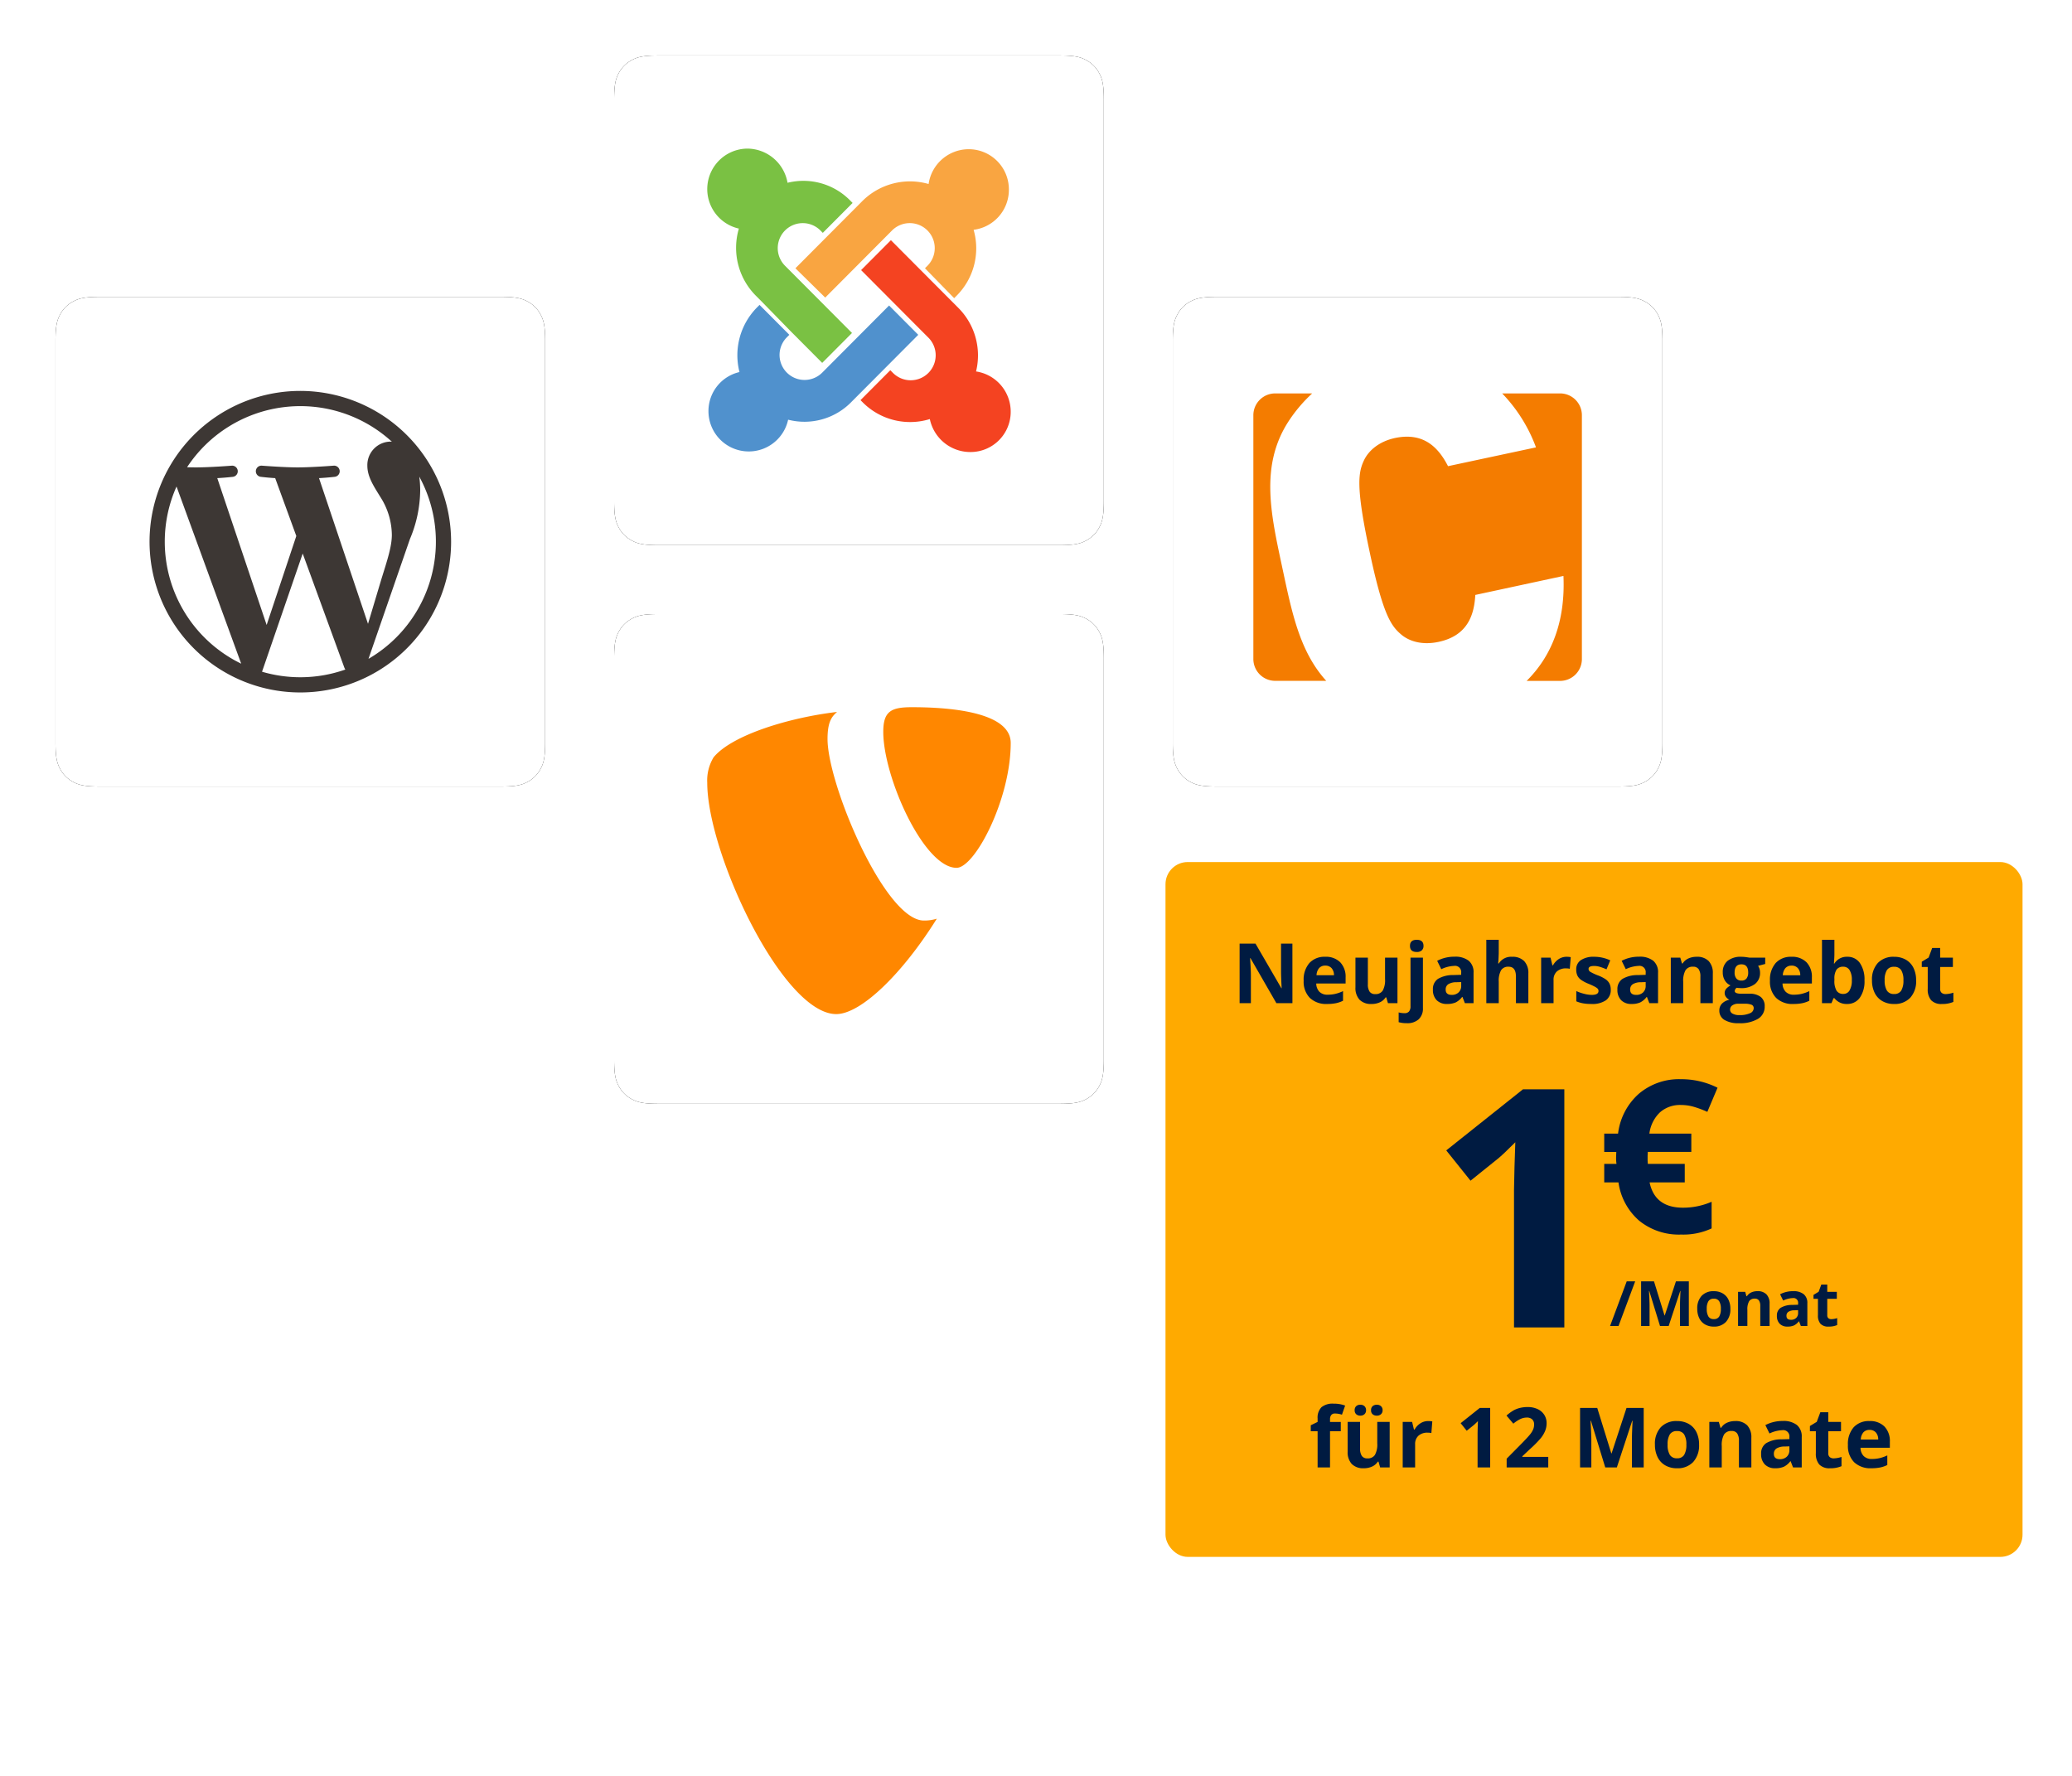
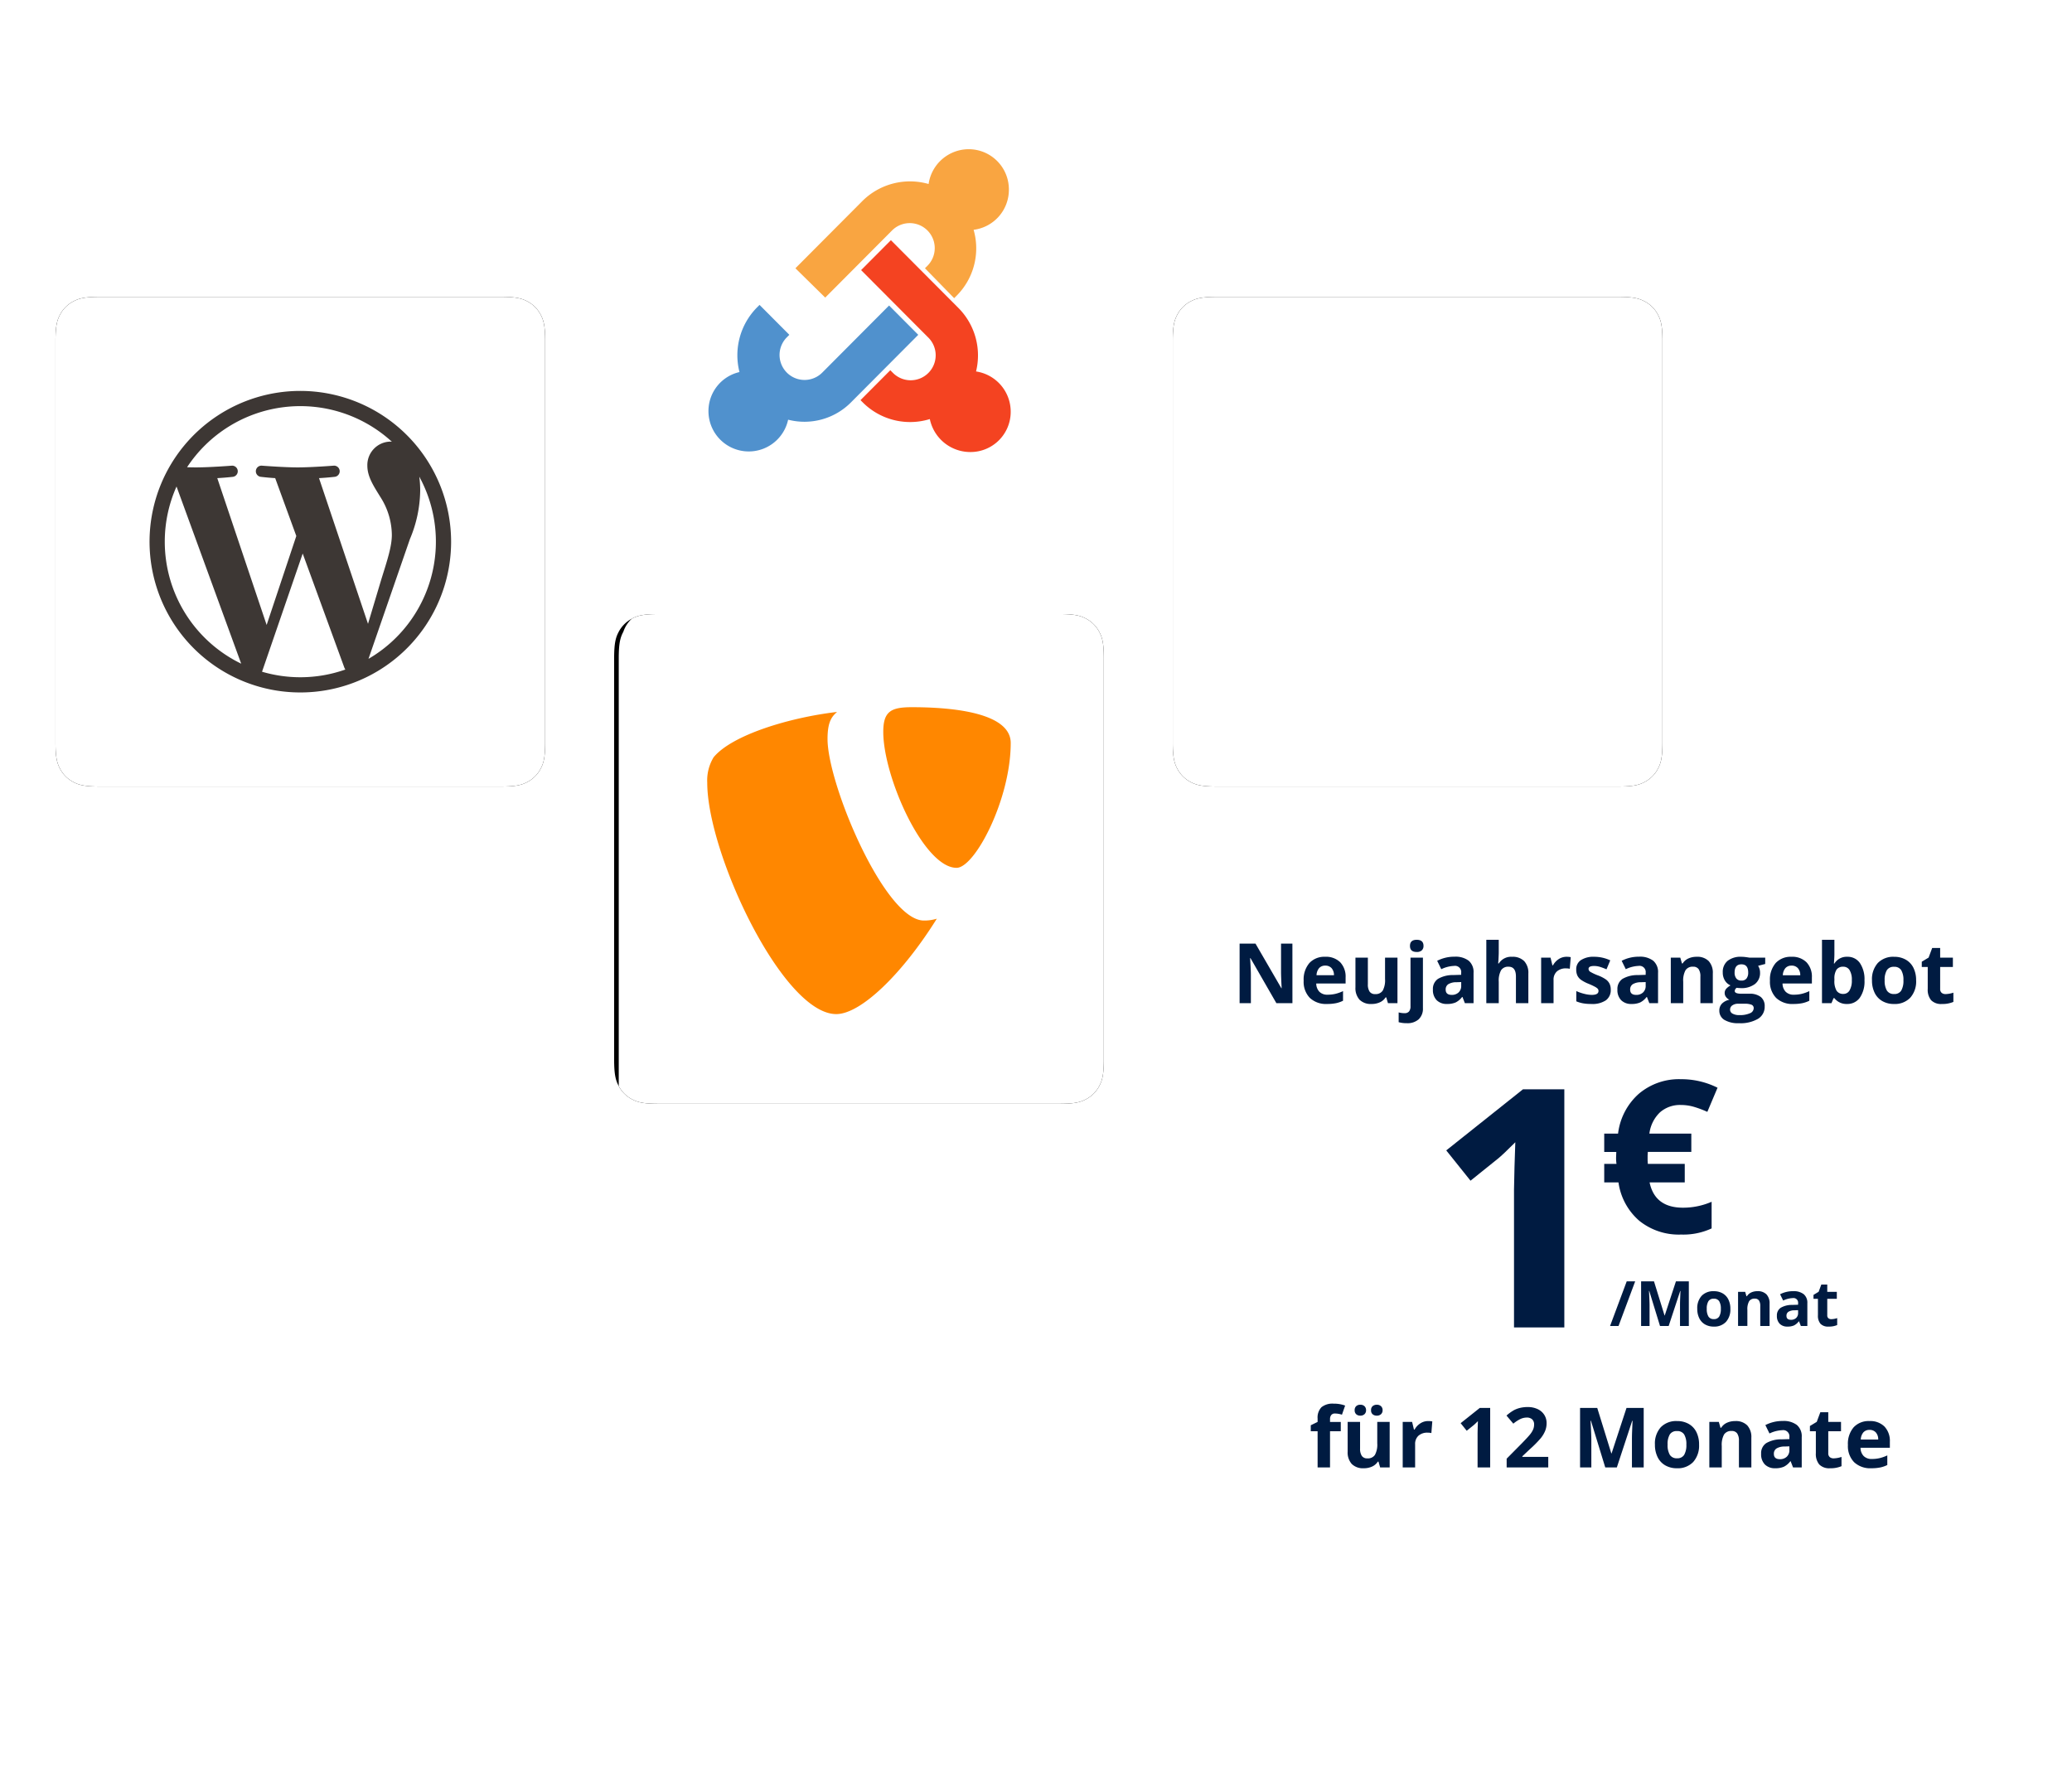
<svg xmlns="http://www.w3.org/2000/svg" width="560" height="480" viewBox="0 0 560 480">
  <defs>
    <filter id="a" x="303" y="221" width="255.63" height="211.808" filterUnits="userSpaceOnUse">
      <feOffset dy="2" />
      <feGaussianBlur stdDeviation="4" result="b" />
      <feFlood flood-opacity="0.349" />
      <feComposite operator="in" in2="b" />
      <feComposite in="SourceGraphic" />
    </filter>
    <clipPath id="d">
      <rect width="560" height="480" />
    </clipPath>
  </defs>
  <g id="c" clip-path="url(#d)">
    <rect width="560" height="480" fill="none" />
    <g transform="translate(232.156 189.284)">
      <g transform="translate(-217.156 -174.284)">
        <g transform="translate(0 0)">
          <g transform="translate(150.984)">
            <g transform="translate(0)">
-               <path d="M11.948,0H120.4c4.154,0,5.661.433,7.18,1.245A8.469,8.469,0,0,1,131.1,4.768c.812,1.519,1.245,3.025,1.245,7.18V120.4c0,4.154-.433,5.661-1.245,7.18a8.469,8.469,0,0,1-3.523,3.523c-1.519.812-3.025,1.245-7.18,1.245H11.948c-4.154,0-5.661-.433-7.18-1.245a8.469,8.469,0,0,1-3.523-3.523C.433,126.057,0,124.55,0,120.4V11.948c0-4.154.433-5.661,1.245-7.18A8.469,8.469,0,0,1,4.768,1.245C6.287.433,7.793,0,11.948,0Z" transform="translate(0 0)" />
              <path d="M11.948,0H120.4c4.154,0,5.661.433,7.18,1.245A8.469,8.469,0,0,1,131.1,4.768c.812,1.519,1.245,3.025,1.245,7.18V120.4c0,4.154-.433,5.661-1.245,7.18a8.469,8.469,0,0,1-3.523,3.523c-1.519.812-3.025,1.245-7.18,1.245H11.948c-4.154,0-5.661-.433-7.18-1.245a8.469,8.469,0,0,1-3.523-3.523C.433,126.057,0,124.55,0,120.4V11.948c0-4.154.433-5.661,1.245-7.18A8.469,8.469,0,0,1,4.768,1.245C6.287.433,7.793,0,11.948,0Z" transform="translate(0 0)" fill="#fff" />
            </g>
            <g transform="translate(25.164 25.164)">
              <g transform="translate(0)">
-                 <path d="M14.628,41.255,13.149,39.77a18.331,18.331,0,0,1-4.6-18.152A10.942,10.942,0,0,1,10.848,0,11.107,11.107,0,0,1,21.7,9.241a17.716,17.716,0,0,1,16.929,4.786l.657.66-8.054,8.086-.657-.66a6.754,6.754,0,1,0-9.533,9.571l1.479,1.485,8.054,8.086,8.547,8.581-8.054,8.086-8.547-8.581-7.889-8.086Z" transform="translate(0)" fill="#7ac143" />
                <path d="M25.571,32.356l8.547-8.581,8.054-8.086L43.651,14.2A18.236,18.236,0,0,1,61.566,9.583,10.975,10.975,0,0,1,72.414.177,10.859,10.859,0,0,1,83.262,11.068,10.888,10.888,0,0,1,73.729,21.96a18.12,18.12,0,0,1-4.6,17.822l-.657.66L60.58,32.356l.657-.66A6.754,6.754,0,0,0,51.7,22.125L50.225,23.61,42.172,31.7l-8.547,8.581-8.054-7.921Z" transform="translate(-1.739 -0.012)" fill="#f9a541" />
                <path d="M63.178,74.911A18.077,18.077,0,0,1,45.1,70.455l-.657-.66,8.054-8.086.657.66A6.754,6.754,0,1,0,62.685,52.8l-1.479-1.485-8.054-8.086-8.547-8.581,8.054-8.086,8.547,8.581,8.054,8.086,1.644,1.65a18.183,18.183,0,0,1,4.766,17.162A10.992,10.992,0,0,1,85.038,72.93,10.859,10.859,0,0,1,74.19,83.822a11.179,11.179,0,0,1-11.012-8.911Z" transform="translate(-3.022 -1.806)" fill="#f44321" />
                <path d="M57.057,53.414,48.51,62l-8.054,8.086-1.479,1.485a17.725,17.725,0,0,1-17.093,4.786A10.889,10.889,0,0,1,.353,74.042,10.8,10.8,0,0,1,8.735,63.48,18.384,18.384,0,0,1,13.5,45.988l.657-.66,8.054,8.086-.657.66a6.754,6.754,0,0,0,9.533,9.571l1.479-1.485,8.054-8.086,8.547-8.581,7.889,7.921Z" transform="translate(-0.024 -3.082)" fill="#5091cd" />
              </g>
            </g>
          </g>
          <g transform="translate(0 65.24)">
            <g transform="translate(0 0)">
              <path d="M11.948,0H120.4c4.154,0,5.661.433,7.18,1.245A8.469,8.469,0,0,1,131.1,4.768c.812,1.519,1.245,3.025,1.245,7.18V120.4c0,4.154-.433,5.661-1.245,7.18a8.469,8.469,0,0,1-3.523,3.523c-1.519.812-3.025,1.245-7.18,1.245H11.948c-4.154,0-5.661-.433-7.18-1.245a8.469,8.469,0,0,1-3.523-3.523C.433,126.057,0,124.55,0,120.4V11.948c0-4.154.433-5.661,1.245-7.18A8.469,8.469,0,0,1,4.768,1.245C6.287.433,7.793,0,11.948,0Z" transform="translate(0 0)" />
              <path d="M11.948,0H120.4c4.154,0,5.661.433,7.18,1.245A8.469,8.469,0,0,1,131.1,4.768c.812,1.519,1.245,3.025,1.245,7.18V120.4c0,4.154-.433,5.661-1.245,7.18a8.469,8.469,0,0,1-3.523,3.523c-1.519.812-3.025,1.245-7.18,1.245H11.948c-4.154,0-5.661-.433-7.18-1.245a8.469,8.469,0,0,1-3.523-3.523C.433,126.057,0,124.55,0,120.4V11.948c0-4.154.433-5.661,1.245-7.18A8.469,8.469,0,0,1,4.768,1.245C6.287.433,7.793,0,11.948,0Z" transform="translate(0 0)" fill="#fff" />
            </g>
            <path d="M72.86,32.11a40.751,40.751,0,1,0,40.751,40.75A40.8,40.8,0,0,0,72.86,32.11ZM36.223,72.86A36.5,36.5,0,0,1,39.4,57.949l17.477,47.884A36.64,36.64,0,0,1,36.223,72.86ZM72.86,109.5a36.61,36.61,0,0,1-10.351-1.493L73.5,76.064l11.261,30.854a3.441,3.441,0,0,0,.262.5A36.571,36.571,0,0,1,72.86,109.5ZM77.91,55.682c2.206-.116,4.193-.348,4.193-.348a1.514,1.514,0,0,0-.234-3.019s-5.935.466-9.766.466c-3.6,0-9.649-.466-9.649-.466a1.514,1.514,0,0,0-.232,3.019s1.869.232,3.843.348l5.708,15.64L63.754,95.368,50.413,55.682c2.207-.116,4.193-.348,4.193-.348a1.515,1.515,0,0,0-.234-3.019s-5.933.466-9.765.466c-.687,0-1.5-.017-2.358-.044A36.628,36.628,0,0,1,97.6,45.841c-.158-.01-.312-.03-.474-.03a6.344,6.344,0,0,0-6.153,6.5c0,3.019,1.742,5.574,3.6,8.593a19.3,19.3,0,0,1,3.021,10.1c0,3.135-1.206,6.774-2.788,11.844L91.15,95.066Zm27.1-.4a36.644,36.644,0,0,1-13.73,49.245l11.19-32.355a34.6,34.6,0,0,0,2.786-13.123A28.128,28.128,0,0,0,105.01,55.283Z" transform="translate(-6.689 -6.689)" fill="#3d3734" />
          </g>
          <g transform="translate(301.967 65.24)">
            <g transform="translate(0 0)">
              <path d="M11.948,0H120.4c4.154,0,5.661.433,7.18,1.245A8.469,8.469,0,0,1,131.1,4.768c.812,1.519,1.245,3.025,1.245,7.18V120.4c0,4.154-.433,5.661-1.245,7.18a8.469,8.469,0,0,1-3.523,3.523c-1.519.812-3.025,1.245-7.18,1.245H11.948c-4.154,0-5.661-.433-7.18-1.245a8.469,8.469,0,0,1-3.523-3.523C.433,126.057,0,124.55,0,120.4V11.948c0-4.154.433-5.661,1.245-7.18A8.469,8.469,0,0,1,4.768,1.245C6.287.433,7.793,0,11.948,0Z" transform="translate(0 0)" />
              <path d="M11.948,0H120.4c4.154,0,5.661.433,7.18,1.245A8.469,8.469,0,0,1,131.1,4.768c.812,1.519,1.245,3.025,1.245,7.18V120.4c0,4.154-.433,5.661-1.245,7.18a8.469,8.469,0,0,1-3.523,3.523c-1.519.812-3.025,1.245-7.18,1.245H11.948c-4.154,0-5.661-.433-7.18-1.245a8.469,8.469,0,0,1-3.523-3.523C.433,126.057,0,124.55,0,120.4V11.948c0-4.154.433-5.661,1.245-7.18A8.469,8.469,0,0,1,4.768,1.245C6.287.433,7.793,0,11.948,0Z" transform="translate(0 0)" fill="#fff" />
            </g>
            <g transform="translate(21.779 26.096)">
-               <path d="M82.89,0H67.248a41.877,41.877,0,0,1,9.138,14.584L52.613,19.665c-2.584-5.029-6.555-9.243-14.324-7.613-4.266.919-7.11,3.347-8.376,6-1.526,3.242-2.289,6.9,1.422,24.329,3.659,17.375,5.843,20.41,8.584,22.751,2.237,1.925,5.792,2.948,10.11,2.029,7.717-1.63,9.659-7.058,9.954-12.694l23.826-5.133c.555,12.4-3.243,21.711-9.953,28.37H82.89a5.9,5.9,0,0,0,5.9-5.9V5.9A5.892,5.892,0,0,0,82.89,0M7.873,47.34c2.5,11.636,4.578,22.37,11.827,30.347H5.9a5.9,5.9,0,0,1-5.9-5.9V5.9A5.9,5.9,0,0,1,5.9,0H15.9A39.889,39.889,0,0,0,9.5,7.561C1.63,19.7,4.821,33.017,7.873,47.34" transform="translate(0)" fill="#f47c00" fill-rule="evenodd" />
-             </g>
+               </g>
          </g>
          <g transform="translate(150.984 150.984)">
            <g transform="translate(0 0)">
              <path d="M11.948,0H120.4c4.154,0,5.661.433,7.18,1.245A8.469,8.469,0,0,1,131.1,4.768c.812,1.519,1.245,3.025,1.245,7.18V120.4c0,4.154-.433,5.661-1.245,7.18a8.469,8.469,0,0,1-3.523,3.523c-1.519.812-3.025,1.245-7.18,1.245H11.948c-4.154,0-5.661-.433-7.18-1.245a8.469,8.469,0,0,1-3.523-3.523C.433,126.057,0,124.55,0,120.4V11.948c0-4.154.433-5.661,1.245-7.18A8.469,8.469,0,0,1,4.768,1.245C6.287.433,7.793,0,11.948,0Z" transform="translate(0 0)" />
-               <path d="M11.948,0H120.4c4.154,0,5.661.433,7.18,1.245A8.469,8.469,0,0,1,131.1,4.768c.812,1.519,1.245,3.025,1.245,7.18V120.4c0,4.154-.433,5.661-1.245,7.18a8.469,8.469,0,0,1-3.523,3.523c-1.519.812-3.025,1.245-7.18,1.245H11.948c-4.154,0-5.661-.433-7.18-1.245a8.469,8.469,0,0,1-3.523-3.523C.433,126.057,0,124.55,0,120.4V11.948c0-4.154.433-5.661,1.245-7.18A8.469,8.469,0,0,1,4.768,1.245C6.287.433,7.793,0,11.948,0Z" transform="translate(0 0)" fill="#fff" />
+               <path d="M11.948,0H120.4c4.154,0,5.661.433,7.18,1.245A8.469,8.469,0,0,1,131.1,4.768c.812,1.519,1.245,3.025,1.245,7.18V120.4c0,4.154-.433,5.661-1.245,7.18a8.469,8.469,0,0,1-3.523,3.523c-1.519.812-3.025,1.245-7.18,1.245H11.948c-4.154,0-5.661-.433-7.18-1.245a8.469,8.469,0,0,1-3.523-3.523V11.948c0-4.154.433-5.661,1.245-7.18A8.469,8.469,0,0,1,4.768,1.245C6.287.433,7.793,0,11.948,0Z" transform="translate(0 0)" fill="#fff" />
            </g>
            <g transform="translate(25.164 25.164)">
              <path d="M35.086,1.281c-1.51,1.3-2.576,2.8-2.576,7.311C32.51,20.84,48,57.654,58.546,57.663a11.377,11.377,0,0,0,3.5-.5C52.792,72,41.541,82.948,34.869,82.948,20.45,82.948,0,39.543,0,20.417a12.047,12.047,0,0,1,1.717-6.878C6.672,7.518,22.167,2.789,35.086,1.281ZM55.719,0c13.209.043,26.3,2.223,26.3,9.666,0,15.263-9.692,33.749-14.637,33.749-8.833,0-19.808-24.506-19.808-36.754C47.571,1.074,49.723,0,55.319,0Z" transform="translate(0 0)" fill="#ff8700" />
            </g>
          </g>
        </g>
      </g>
    </g>
    <g transform="translate(315 231)">
      <g transform="matrix(1, 0, 0, 1, -315, -231)" filter="url(#a)">
-         <rect width="231.63" height="187.808" rx="6" transform="translate(315 231)" fill="#fa0" />
-       </g>
+         </g>
      <g transform="translate(20.032 23.019)">
        <path d="M-117.31-20.084h-2.905V-10.3h-3.356v-9.783h-1.849V-21.7l1.849-.9v-.9a4.031,4.031,0,0,1,1.034-3.07,4.74,4.74,0,0,1,3.312-.968,8.621,8.621,0,0,1,3.092.517l-.858,2.465a6.256,6.256,0,0,0-1.871-.319,1.211,1.211,0,0,0-1.034.424,1.752,1.752,0,0,0-.319,1.084v.77h2.905Zm10.641,9.783-.451-1.574h-.176a3.541,3.541,0,0,1-1.53,1.326,5.222,5.222,0,0,1-2.256.468,4.3,4.3,0,0,1-3.268-1.161,4.671,4.671,0,0,1-1.1-3.34V-22.6h3.356v7.186a3.452,3.452,0,0,0,.473,2,1.722,1.722,0,0,0,1.508.666,2.267,2.267,0,0,0,2.036-.941,5.835,5.835,0,0,0,.627-3.12V-22.6h3.356v12.3Zm-6.889-15.461a1.432,1.432,0,0,1,.413-1.1,1.572,1.572,0,0,1,1.117-.385,1.551,1.551,0,0,1,1.139.407,1.447,1.447,0,0,1,.413,1.078,1.4,1.4,0,0,1-.418,1.062,1.568,1.568,0,0,1-1.133.4,1.572,1.572,0,0,1-1.117-.385A1.4,1.4,0,0,1-113.557-25.762Zm4.435,0a1.36,1.36,0,0,1,.446-1.128,1.711,1.711,0,0,1,1.106-.358,1.6,1.6,0,0,1,1.139.4,1.419,1.419,0,0,1,.424,1.089,1.382,1.382,0,0,1-.429,1.067,1.6,1.6,0,0,1-1.133.4,1.711,1.711,0,0,1-1.106-.358A1.333,1.333,0,0,1-109.122-25.762Zm15.417,2.927a5.413,5.413,0,0,1,1.133.1l-.253,3.147a3.845,3.845,0,0,0-.99-.11,3.559,3.559,0,0,0-2.5.825,2.983,2.983,0,0,0-.9,2.311V-10.3h-3.356V-22.6h2.542l.5,2.069h.165A4.625,4.625,0,0,1-95.824-22.2,3.812,3.812,0,0,1-93.705-22.835ZM-76.935-10.3h-3.4v-9.31l.033-1.53.055-1.673q-.847.847-1.177,1.111l-1.849,1.486-1.64-2.047,5.183-4.127h2.8Zm15.7,0H-72.478v-2.366l4.039-4.083q1.794-1.838,2.344-2.548a5.6,5.6,0,0,0,.792-1.315,3.348,3.348,0,0,0,.242-1.254,1.828,1.828,0,0,0-.534-1.442,2.069,2.069,0,0,0-1.425-.473,4.1,4.1,0,0,0-1.816.429,9.371,9.371,0,0,0-1.838,1.221l-1.849-2.19a12.061,12.061,0,0,1,1.97-1.431,7.231,7.231,0,0,1,1.706-.644,8.74,8.74,0,0,1,2.069-.226,6.126,6.126,0,0,1,2.663.55,4.249,4.249,0,0,1,1.794,1.541,4.093,4.093,0,0,1,.638,2.267,5.548,5.548,0,0,1-.391,2.085,8.006,8.006,0,0,1-1.21,2,29.592,29.592,0,0,1-2.889,2.916l-2.069,1.948v.154h7.01Zm15.406,0L-49.7-22.923h-.1q.209,3.852.209,5.139V-10.3h-3.048V-26.389h4.644l3.808,12.3h.066l4.039-12.3h4.644V-10.3h-3.18v-7.615q0-.539.017-1.243t.149-3.741h-.1L-42.7-10.3Zm16.848-6.173a5.164,5.164,0,0,0,.6,2.762,2.145,2.145,0,0,0,1.953.935,2.111,2.111,0,0,0,1.931-.93,5.238,5.238,0,0,0,.589-2.768,5.082,5.082,0,0,0-.594-2.74,2.149,2.149,0,0,0-1.948-.913,2.142,2.142,0,0,0-1.937.908A5.077,5.077,0,0,0-28.978-16.475Zm8.506,0a6.611,6.611,0,0,1-1.585,4.7,5.746,5.746,0,0,1-4.413,1.695,6.173,6.173,0,0,1-3.125-.776,5.162,5.162,0,0,1-2.08-2.228,7.488,7.488,0,0,1-.726-3.389,6.575,6.575,0,0,1,1.574-4.688A5.779,5.779,0,0,1-26.4-22.835a6.208,6.208,0,0,1,3.125.77,5.141,5.141,0,0,1,2.08,2.212A7.419,7.419,0,0,1-20.471-16.475ZM-6.342-10.3H-9.7v-7.186a3.452,3.452,0,0,0-.473-2,1.722,1.722,0,0,0-1.508-.666,2.267,2.267,0,0,0-2.036.941,5.835,5.835,0,0,0-.627,3.12V-10.3H-17.7V-22.6h2.564l.451,1.574h.187a3.547,3.547,0,0,1,1.546-1.348,5.265,5.265,0,0,1,2.239-.457,4.3,4.3,0,0,1,3.257,1.161,4.659,4.659,0,0,1,1.111,3.351Zm11.268,0-.649-1.673H4.19a4.957,4.957,0,0,1-1.744,1.48,5.637,5.637,0,0,1-2.338.413,3.781,3.781,0,0,1-2.79-1.012A3.888,3.888,0,0,1-3.7-13.977a3.246,3.246,0,0,1,1.37-2.889A7.939,7.939,0,0,1,1.8-17.894l2.135-.066V-18.5A1.673,1.673,0,0,0,2.022-20.37a8.726,8.726,0,0,0-3.466.891l-1.111-2.267a10,10,0,0,1,4.71-1.111,5.867,5.867,0,0,1,3.8,1.078A3.986,3.986,0,0,1,7.271-18.5v8.2ZM3.937-16l-1.3.044a4.158,4.158,0,0,0-2.179.528,1.659,1.659,0,0,0-.715,1.475q0,1.42,1.629,1.42a2.579,2.579,0,0,0,1.865-.671,2.358,2.358,0,0,0,.7-1.783Zm11.973,3.246a7.276,7.276,0,0,0,2.113-.385v2.5a7.533,7.533,0,0,1-3.081.561A3.771,3.771,0,0,1,12.008-11.1a4.431,4.431,0,0,1-.919-3.054v-5.931H9.483V-21.5l1.849-1.122.968-2.6h2.146V-22.6H17.89v2.52H14.446v5.931a1.31,1.31,0,0,0,.4,1.056A1.585,1.585,0,0,0,15.909-12.755ZM25.6-20.447a2.129,2.129,0,0,0-1.673.677,3.132,3.132,0,0,0-.693,1.92h4.71a2.8,2.8,0,0,0-.649-1.92A2.2,2.2,0,0,0,25.6-20.447Zm.473,10.366a6.35,6.35,0,0,1-4.644-1.64,6.208,6.208,0,0,1-1.673-4.644,6.828,6.828,0,0,1,1.546-4.781,5.505,5.505,0,0,1,4.275-1.689,5.419,5.419,0,0,1,4.061,1.486,5.62,5.62,0,0,1,1.453,4.1v1.629H23.161a3.231,3.231,0,0,0,.847,2.234,2.981,2.981,0,0,0,2.223.8,9.228,9.228,0,0,0,2.1-.231,10.517,10.517,0,0,0,2.069-.737v2.6a7.881,7.881,0,0,1-1.882.655A11.864,11.864,0,0,1,26.077-10.081Z" transform="translate(144.65 152.912)" fill="#001b41" />
        <path d="M-138.762-10.229H-143.1l-7-12.171h-.1q.209,3.224.209,4.6v7.571h-3.048V-26.317h4.3l6.988,12.05h.077q-.165-3.136-.165-4.435v-7.615h3.07Zm8.881-10.146a2.129,2.129,0,0,0-1.673.677,3.132,3.132,0,0,0-.693,1.92h4.71a2.8,2.8,0,0,0-.649-1.92A2.2,2.2,0,0,0-129.882-20.375Zm.473,10.366a6.35,6.35,0,0,1-4.644-1.64,6.208,6.208,0,0,1-1.673-4.644,6.828,6.828,0,0,1,1.546-4.781,5.505,5.505,0,0,1,4.275-1.689,5.419,5.419,0,0,1,4.061,1.486,5.62,5.62,0,0,1,1.453,4.1v1.629h-7.934a3.231,3.231,0,0,0,.847,2.234,2.981,2.981,0,0,0,2.223.8,9.228,9.228,0,0,0,2.1-.231,10.517,10.517,0,0,0,2.069-.737v2.6a7.881,7.881,0,0,1-1.882.655A11.864,11.864,0,0,1-129.409-10.009Zm16.463-.22L-113.4-11.8h-.176a3.541,3.541,0,0,1-1.53,1.326,5.222,5.222,0,0,1-2.256.468,4.3,4.3,0,0,1-3.268-1.161,4.671,4.671,0,0,1-1.1-3.34v-8.022h3.356v7.186a3.451,3.451,0,0,0,.473,2,1.722,1.722,0,0,0,1.508.666,2.267,2.267,0,0,0,2.036-.941,5.835,5.835,0,0,0,.627-3.12v-5.788h3.356v12.3Zm5.106,5.414a7.814,7.814,0,0,1-2.212-.275V-7.731a5.981,5.981,0,0,0,1.574.209,1.515,1.515,0,0,0,1.238-.473,2.152,2.152,0,0,0,.391-1.4V-22.532h3.356V-8.9a3.938,3.938,0,0,1-1.133,3.021A4.522,4.522,0,0,1-107.84-4.815Zm.847-20.9q0-1.64,1.827-1.64t1.827,1.64A1.6,1.6,0,0,1-103.8-24.5a1.92,1.92,0,0,1-1.37.435Q-106.993-24.061-106.993-25.712Zm14.834,15.483-.649-1.673H-92.9a4.957,4.957,0,0,1-1.744,1.48,5.637,5.637,0,0,1-2.338.413,3.781,3.781,0,0,1-2.79-1.012,3.888,3.888,0,0,1-1.018-2.883,3.246,3.246,0,0,1,1.37-2.889,7.939,7.939,0,0,1,4.132-1.029l2.135-.066v-.539A1.673,1.673,0,0,0-95.064-20.3a8.726,8.726,0,0,0-3.466.891l-1.111-2.267a10,10,0,0,1,4.71-1.111,5.867,5.867,0,0,1,3.8,1.078,3.986,3.986,0,0,1,1.321,3.279v8.2Zm-.99-5.7-1.3.044a4.158,4.158,0,0,0-2.179.528,1.659,1.659,0,0,0-.715,1.475q0,1.42,1.629,1.42a2.579,2.579,0,0,0,1.865-.671,2.358,2.358,0,0,0,.7-1.783ZM-75-10.229h-3.356v-7.186q0-2.663-1.981-2.663a2.253,2.253,0,0,0-2.036.957,5.847,5.847,0,0,0-.627,3.1v5.788H-86.36V-27.352H-83v3.488q0,.407-.077,1.915l-.077.99h.176a3.888,3.888,0,0,1,3.565-1.8,4.359,4.359,0,0,1,3.29,1.166A4.634,4.634,0,0,1-75-18.251Zm10.322-12.534a5.412,5.412,0,0,1,1.133.1l-.253,3.147a3.845,3.845,0,0,0-.99-.11,3.559,3.559,0,0,0-2.5.825,2.983,2.983,0,0,0-.9,2.311v6.261h-3.356v-12.3h2.542l.5,2.069h.165A4.625,4.625,0,0,1-66.8-22.13,3.812,3.812,0,0,1-64.681-22.763Zm11.951,8.881A3.387,3.387,0,0,1-54.045-11a6.5,6.5,0,0,1-3.934.99,12.356,12.356,0,0,1-2.289-.182,8.658,8.658,0,0,1-1.772-.534V-13.5a11.7,11.7,0,0,0,2.107.737,8.533,8.533,0,0,0,2.063.3q1.827,0,1.827-1.056a.882.882,0,0,0-.242-.644,3.51,3.51,0,0,0-.836-.561q-.594-.314-1.585-.732a9.954,9.954,0,0,1-2.085-1.1,3.1,3.1,0,0,1-.968-1.161,3.832,3.832,0,0,1-.3-1.612,2.923,2.923,0,0,1,1.271-2.537,6.191,6.191,0,0,1,3.6-.9,10.23,10.23,0,0,1,4.325.968l-1.012,2.421q-.924-.4-1.728-.649a5.425,5.425,0,0,0-1.64-.253q-1.486,0-1.486.8a.944.944,0,0,0,.479.781,13.018,13.018,0,0,0,2.1.979,9.739,9.739,0,0,1,2.113,1.089,3.222,3.222,0,0,1,.99,1.166A3.585,3.585,0,0,1-52.73-13.882ZM-42.3-10.229l-.649-1.673h-.088a4.957,4.957,0,0,1-1.744,1.48,5.637,5.637,0,0,1-2.338.413,3.781,3.781,0,0,1-2.79-1.012A3.888,3.888,0,0,1-50.926-13.9a3.246,3.246,0,0,1,1.37-2.889,7.939,7.939,0,0,1,4.132-1.029l2.135-.066v-.539A1.673,1.673,0,0,0-45.2-20.3a8.726,8.726,0,0,0-3.466.891l-1.111-2.267a10,10,0,0,1,4.71-1.111,5.867,5.867,0,0,1,3.8,1.078,3.986,3.986,0,0,1,1.321,3.279v8.2Zm-.99-5.7-1.3.044a4.158,4.158,0,0,0-2.179.528,1.659,1.659,0,0,0-.715,1.475q0,1.42,1.629,1.42a2.579,2.579,0,0,0,1.865-.671,2.358,2.358,0,0,0,.7-1.783Zm18.146,5.7H-28.5v-7.186a3.452,3.452,0,0,0-.473-2,1.722,1.722,0,0,0-1.508-.666,2.267,2.267,0,0,0-2.036.941,5.835,5.835,0,0,0-.627,3.12v5.788H-36.5v-12.3h2.564l.451,1.574h.187a3.547,3.547,0,0,1,1.546-1.348,5.265,5.265,0,0,1,2.239-.457A4.3,4.3,0,0,1-26.254-21.6a4.659,4.659,0,0,1,1.111,3.351Zm14.163-12.3v1.706l-1.926.5a3.357,3.357,0,0,1,.528,1.849A3.732,3.732,0,0,1-13.758-15.4a5.982,5.982,0,0,1-3.835,1.106l-.605-.033-.5-.055a1.116,1.116,0,0,0-.517.88q0,.726,1.849.726h2.091a4.77,4.77,0,0,1,3.087.869,3.107,3.107,0,0,1,1.062,2.553A3.786,3.786,0,0,1-12.922-6a9.37,9.37,0,0,1-5.167,1.188,7.153,7.153,0,0,1-3.934-.9,2.848,2.848,0,0,1-1.359-2.515,2.632,2.632,0,0,1,.693-1.86,3.937,3.937,0,0,1,2.036-1.067,2.246,2.246,0,0,1-.9-.721,1.713,1.713,0,0,1-.385-1.062,1.721,1.721,0,0,1,.407-1.172,4.707,4.707,0,0,1,1.177-.919,3.3,3.3,0,0,1-1.535-1.343,4.086,4.086,0,0,1-.567-2.179,3.842,3.842,0,0,1,1.31-3.114,5.662,5.662,0,0,1,3.741-1.1,9.576,9.576,0,0,1,1.227.094q.71.094.908.138Zm-9.5,14.042A1.216,1.216,0,0,0-19.811-7.4a3.663,3.663,0,0,0,1.865.4,6.607,6.607,0,0,0,2.828-.5,1.509,1.509,0,0,0,1.023-1.354.958.958,0,0,0-.605-.957,4.956,4.956,0,0,0-1.871-.264h-1.739a2.633,2.633,0,0,0-1.546.435A1.341,1.341,0,0,0-20.476-8.49ZM-19.255-18.5a2.5,2.5,0,0,0,.457,1.585,1.659,1.659,0,0,0,1.392.583,1.625,1.625,0,0,0,1.387-.583,2.572,2.572,0,0,0,.44-1.585q0-2.223-1.827-2.223Q-19.255-20.727-19.255-18.5Zm15.4-1.871a2.129,2.129,0,0,0-1.673.677,3.132,3.132,0,0,0-.693,1.92h4.71a2.8,2.8,0,0,0-.649-1.92A2.2,2.2,0,0,0-3.86-20.375Zm.473,10.366a6.35,6.35,0,0,1-4.644-1.64A6.208,6.208,0,0,1-9.7-16.292a6.828,6.828,0,0,1,1.546-4.781,5.505,5.505,0,0,1,4.275-1.689A5.419,5.419,0,0,1,.179-21.277a5.62,5.62,0,0,1,1.453,4.1v1.629H-6.3a3.231,3.231,0,0,0,.847,2.234,2.981,2.981,0,0,0,2.223.8,9.228,9.228,0,0,0,2.1-.231,10.517,10.517,0,0,0,2.069-.737v2.6a7.881,7.881,0,0,1-1.882.655A11.864,11.864,0,0,1-3.387-10.009ZM11.205-22.763a3.98,3.98,0,0,1,3.411,1.7,7.8,7.8,0,0,1,1.232,4.66,7.664,7.664,0,0,1-1.271,4.721,4.114,4.114,0,0,1-3.461,1.673,4.08,4.08,0,0,1-3.4-1.574H7.486l-.561,1.354H4.361V-27.352H7.717v3.984q0,.759-.132,2.432h.132A3.883,3.883,0,0,1,11.205-22.763Zm-1.078,2.685a2.119,2.119,0,0,0-1.816.765,4.391,4.391,0,0,0-.594,2.526v.363a5.183,5.183,0,0,0,.589,2.839,2.1,2.1,0,0,0,1.865.858,1.872,1.872,0,0,0,1.645-.952,5.152,5.152,0,0,0,.611-2.768,4.881,4.881,0,0,0-.616-2.724A1.932,1.932,0,0,0,10.127-20.078ZM21.3-16.4a5.164,5.164,0,0,0,.6,2.762,2.145,2.145,0,0,0,1.953.935,2.111,2.111,0,0,0,1.931-.93,5.238,5.238,0,0,0,.589-2.768,5.082,5.082,0,0,0-.594-2.74,2.149,2.149,0,0,0-1.948-.913,2.142,2.142,0,0,0-1.937.908A5.077,5.077,0,0,0,21.3-16.4Zm8.506,0a6.611,6.611,0,0,1-1.585,4.7,5.746,5.746,0,0,1-4.413,1.695,6.173,6.173,0,0,1-3.125-.776,5.162,5.162,0,0,1-2.08-2.228,7.488,7.488,0,0,1-.726-3.389,6.575,6.575,0,0,1,1.574-4.688,5.779,5.779,0,0,1,4.424-1.673,6.208,6.208,0,0,1,3.125.77,5.141,5.141,0,0,1,2.08,2.212A7.419,7.419,0,0,1,29.8-16.4Zm7.956,3.719a7.276,7.276,0,0,0,2.113-.385v2.5a7.533,7.533,0,0,1-3.081.561,3.771,3.771,0,0,1-2.933-1.018,4.431,4.431,0,0,1-.919-3.054v-5.931H31.332v-1.42l1.849-1.122.968-2.6H36.3v2.619H39.74v2.52H36.3v5.931a1.31,1.31,0,0,0,.4,1.056A1.585,1.585,0,0,0,37.759-12.683Z" transform="translate(153.035 27.352)" fill="#001b41" />
      </g>
      <g transform="translate(75.879 60.694)">
        <path d="M-42.582-19.274l-4.5,12.066h-2.286l4.5-12.066Zm6.71,12.066-2.905-9.467h-.074q.157,2.889.157,3.854v5.612h-2.286V-19.274H-37.5l2.856,9.227h.05l3.029-9.227h3.483V-7.208h-2.385v-5.711q0-.4.012-.933t.111-2.806h-.074l-3.111,9.45Zm12.636-4.63a3.873,3.873,0,0,0,.45,2.072,1.609,1.609,0,0,0,1.465.7,1.583,1.583,0,0,0,1.448-.7,3.928,3.928,0,0,0,.442-2.076,3.811,3.811,0,0,0-.446-2.055,1.611,1.611,0,0,0-1.461-.685,1.606,1.606,0,0,0-1.453.681A3.808,3.808,0,0,0-23.236-11.838Zm6.38,0a4.958,4.958,0,0,1-1.188,3.524,4.309,4.309,0,0,1-3.31,1.271A4.63,4.63,0,0,1-23.7-7.625,3.872,3.872,0,0,1-25.258-9.3a5.616,5.616,0,0,1-.545-2.542,4.931,4.931,0,0,1,1.18-3.516A4.334,4.334,0,0,1-21.3-16.609a4.656,4.656,0,0,1,2.344.578,3.856,3.856,0,0,1,1.56,1.659A5.564,5.564,0,0,1-16.856-11.838Zm10.6,4.63H-8.776V-12.6a2.589,2.589,0,0,0-.355-1.5,1.291,1.291,0,0,0-1.131-.5,1.7,1.7,0,0,0-1.527.706,4.376,4.376,0,0,0-.47,2.34v4.341h-2.517v-9.227h1.923l.338,1.18h.14a2.66,2.66,0,0,1,1.16-1.011,3.949,3.949,0,0,1,1.68-.343,3.227,3.227,0,0,1,2.443.871,3.494,3.494,0,0,1,.834,2.513Zm8.451,0L1.705-8.463H1.639A3.718,3.718,0,0,1,.331-7.353a4.228,4.228,0,0,1-1.754.309A2.836,2.836,0,0,1-3.515-7.8a2.916,2.916,0,0,1-.763-2.162,2.435,2.435,0,0,1,1.028-2.166,5.954,5.954,0,0,1,3.1-.772l1.6-.05v-.4a1.255,1.255,0,0,0-1.436-1.4,6.544,6.544,0,0,0-2.6.669l-.834-1.7a7.5,7.5,0,0,1,3.532-.834,4.4,4.4,0,0,1,2.847.809,2.989,2.989,0,0,1,.99,2.459v6.149ZM1.45-11.483l-.974.033a3.119,3.119,0,0,0-1.634.4,1.244,1.244,0,0,0-.536,1.106q0,1.065,1.221,1.065a1.935,1.935,0,0,0,1.4-.5,1.768,1.768,0,0,0,.524-1.337Zm8.98,2.435a5.457,5.457,0,0,0,1.585-.289v1.873A5.65,5.65,0,0,1,9.7-7.043a2.828,2.828,0,0,1-2.2-.763,3.323,3.323,0,0,1-.689-2.29v-4.449h-1.2V-15.61L7-16.452,7.722-18.4H9.331v1.964h2.583v1.89H9.331V-10.1a.983.983,0,0,0,.3.792A1.189,1.189,0,0,0,10.429-9.049Z" transform="translate(93.644 73.911)" fill="#001b41" />
        <path d="M-2.566-59.2a8.172,8.172,0,0,0-5.653,1.983,9.593,9.593,0,0,0-2.868,5.751H.246v4.95H-11.509l-.056.984v1.322l.056.928h9.983v5.006h-9.505Q-9.6-31.439-2-31.439a19.311,19.311,0,0,0,7.734-1.6v7.2a18.107,18.107,0,0,1-8.24,1.659,17,17,0,0,1-11.333-3.74,16.759,16.759,0,0,1-5.6-10.349h-3.853v-5.006h3.318a10.653,10.653,0,0,1-.112-1.744l.056-1.49h-3.262v-4.95h3.74a17.105,17.105,0,0,1,5.6-10.757A16.763,16.763,0,0,1-2.566-66.17a21.831,21.831,0,0,1,9.9,2.306L4.577-57.34A28.172,28.172,0,0,0,.949-58.7,12.49,12.49,0,0,0-2.566-59.2Z" transform="translate(65.987 66.17)" fill="#001b41" />
        <path d="M40.421-38.443h-13.6V-75.682l.132-6.118.22-6.691q-3.389,3.389-4.71,4.446L15.066-78.1,8.508-86.29,29.24-102.8h11.18Z" transform="translate(-8.508 105.535)" fill="#001b41" />
      </g>
    </g>
  </g>
</svg>